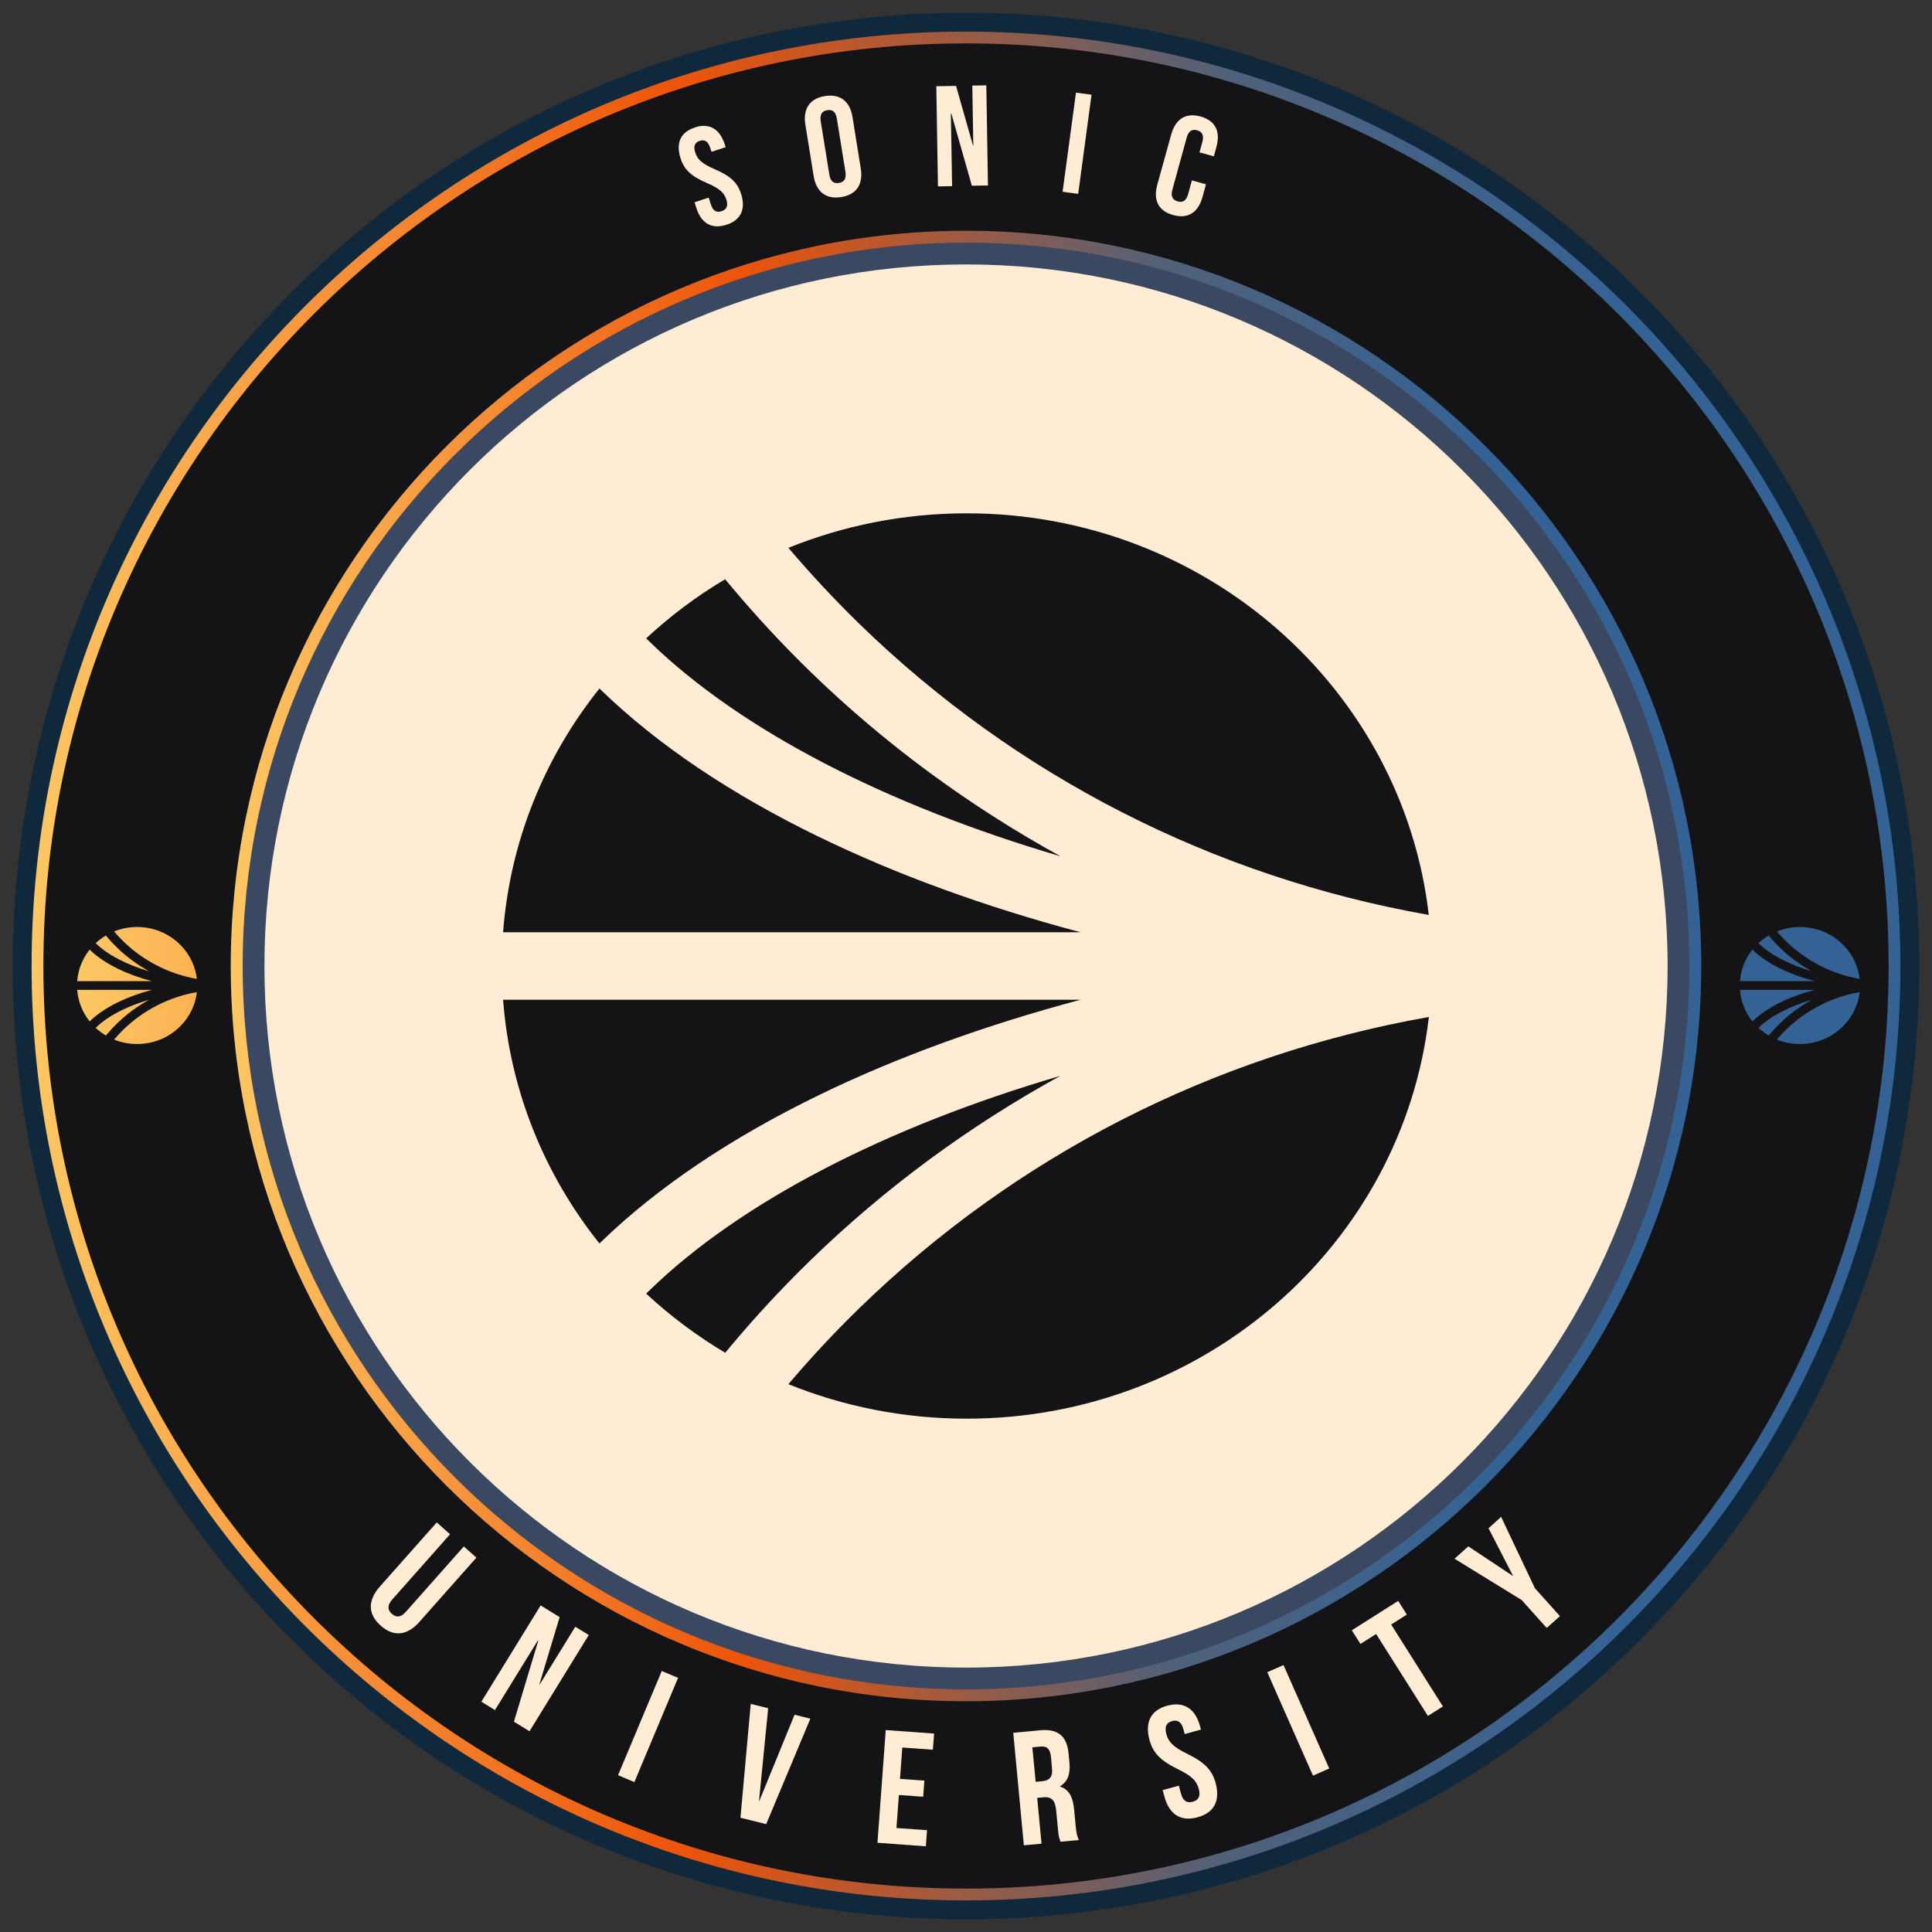
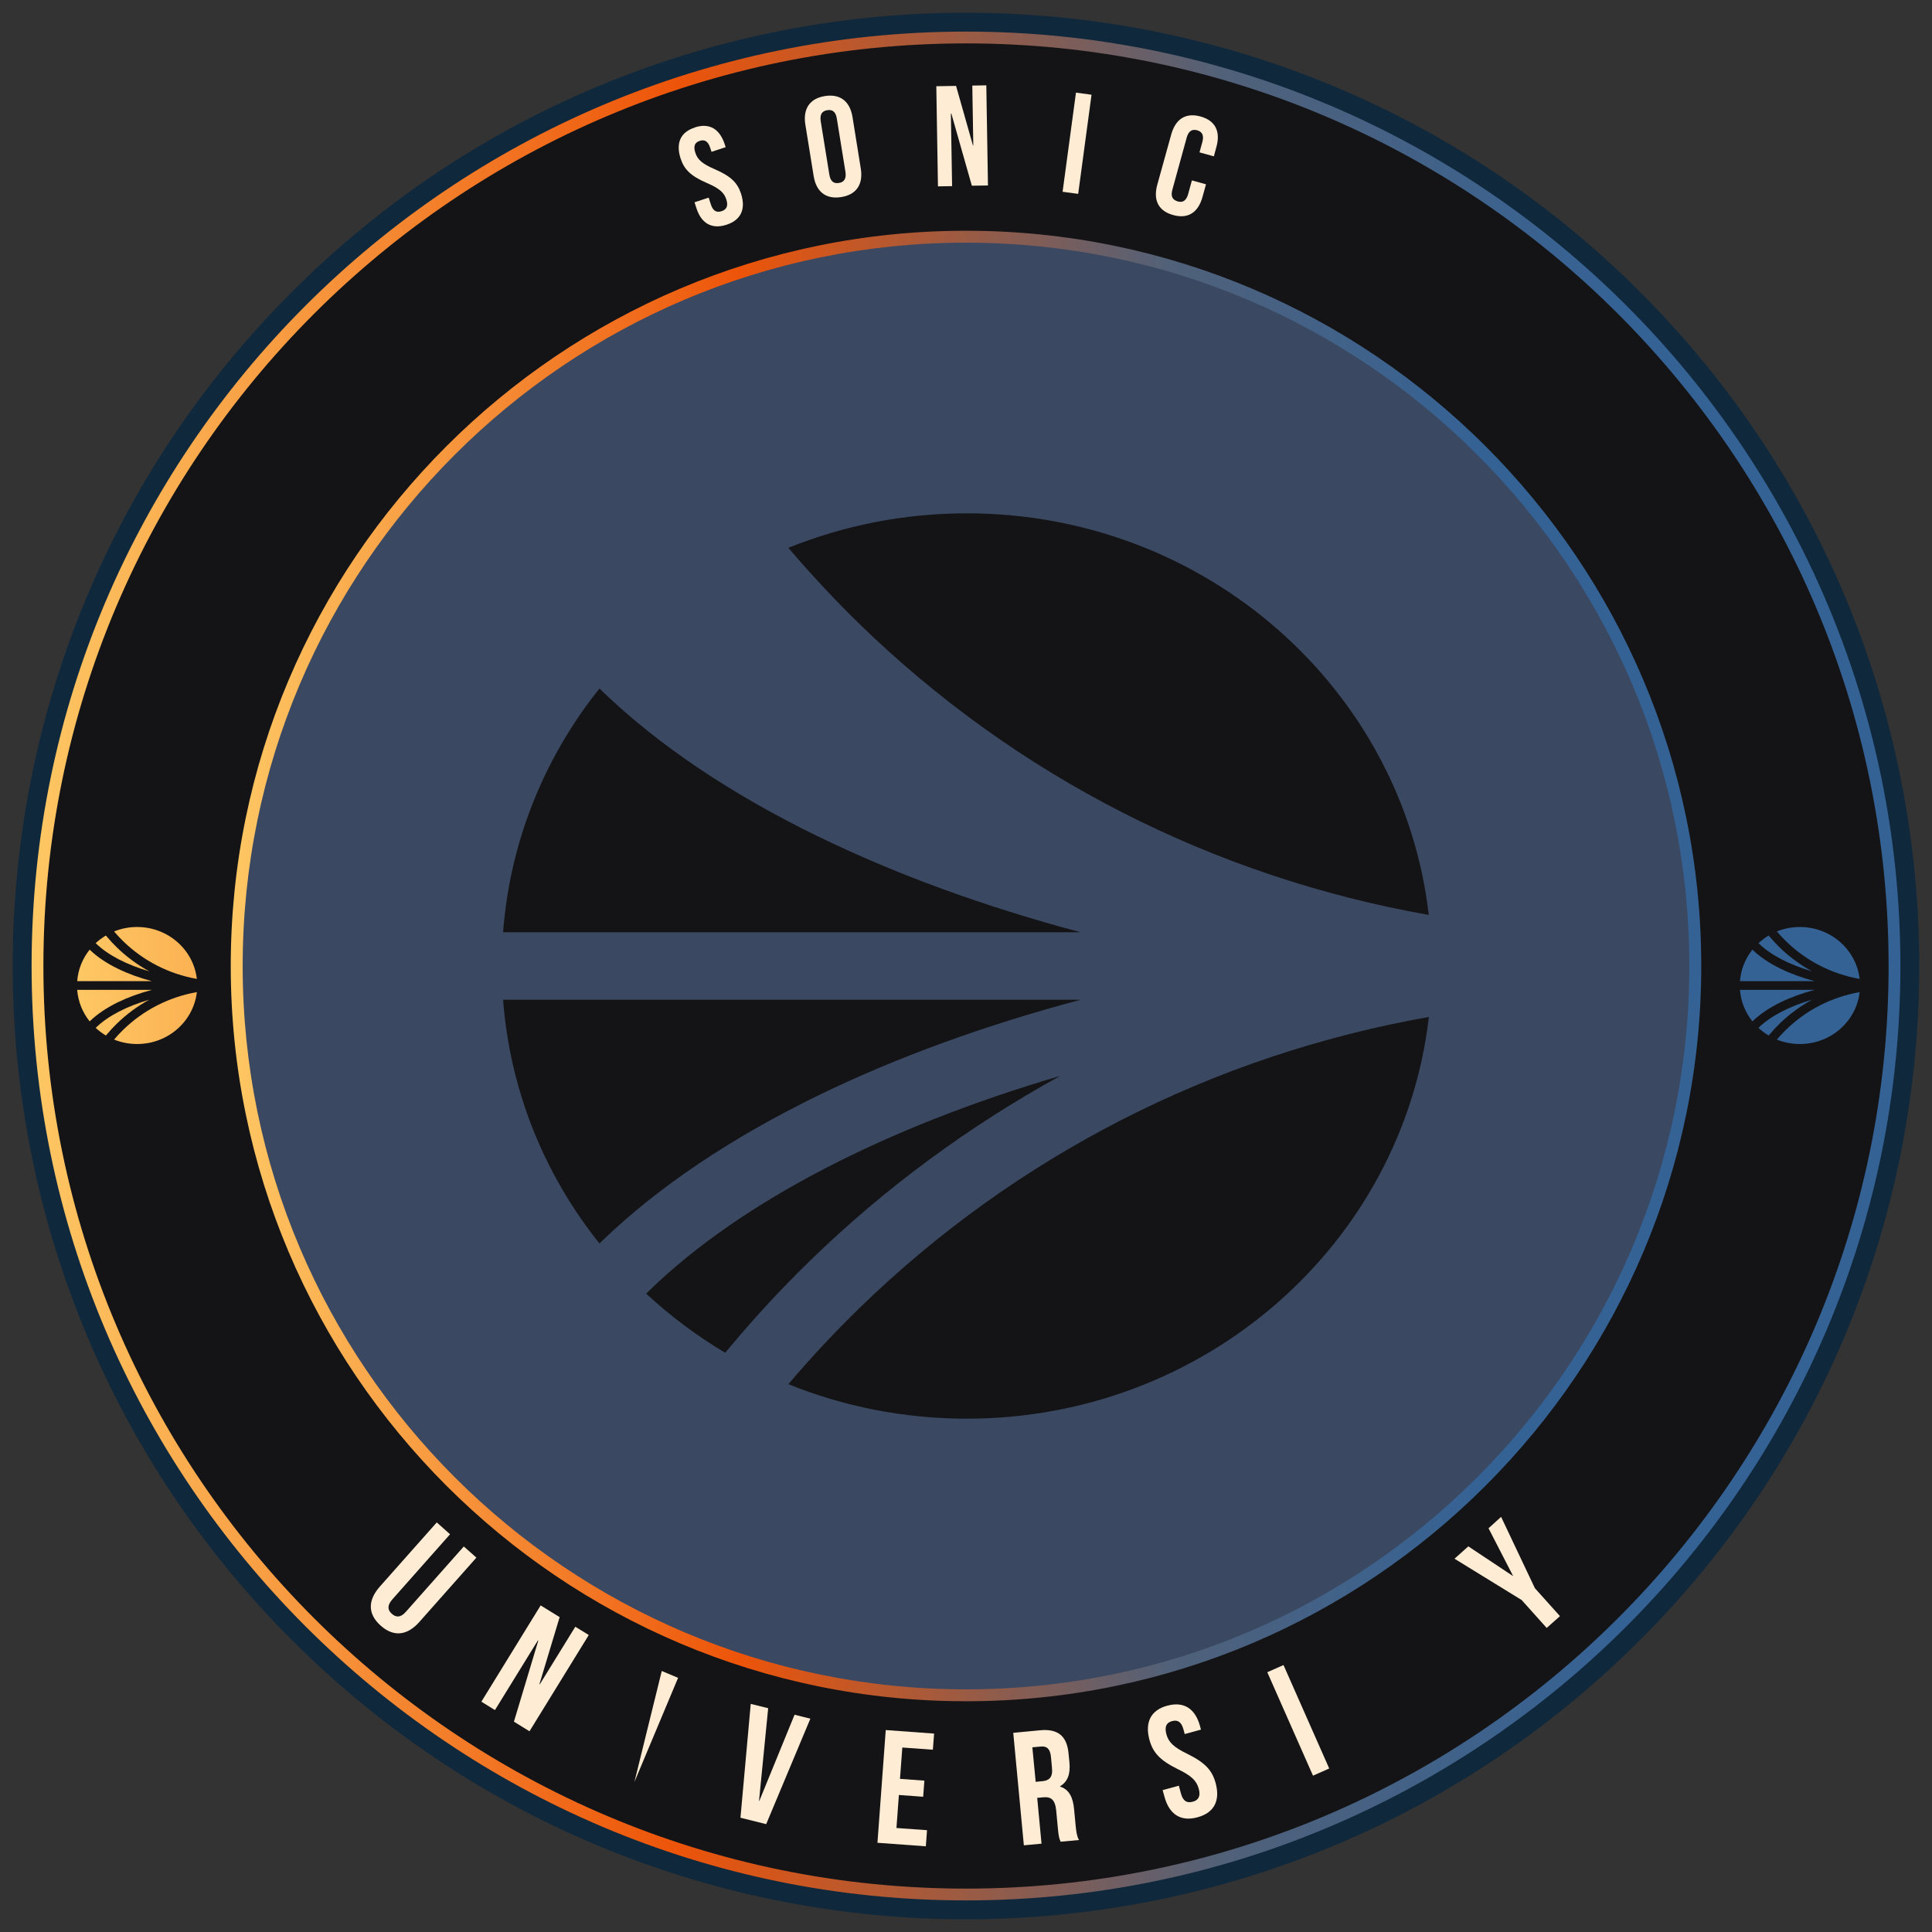
<svg xmlns="http://www.w3.org/2000/svg" width="76" height="76" viewBox="0 0 76 76" fill="none">
  <rect x="0" y="0" width="76" height="76" fill="#333333" stroke="none" />
  <g clip-path="url(#clip0_3032_109)">
    <path d="M64.515 64.516C79.16 49.872 79.16 26.128 64.515 11.483C49.871 -3.161 26.127 -3.161 11.482 11.483C-3.162 26.128 -3.162 49.872 11.482 64.516C26.127 79.161 49.871 79.161 64.515 64.516Z" fill="#10283C" />
    <path d="M63.828 63.829C78.092 49.564 78.092 26.436 63.828 12.171C49.563 -2.093 26.435 -2.093 12.17 12.171C-2.095 26.436 -2.095 49.564 12.17 63.829C26.435 78.094 49.563 78.094 63.828 63.829Z" fill="#141416" />
    <path d="M38 74.757C17.732 74.757 1.243 58.268 1.243 38C1.243 17.732 17.732 1.243 38 1.243C58.268 1.243 74.757 17.732 74.757 38C74.757 58.268 58.268 74.757 38 74.757ZM38 1.707C17.988 1.707 1.707 17.988 1.707 38C1.707 58.012 17.988 74.293 38 74.293C58.012 74.293 74.293 58.012 74.293 38C74.293 17.988 58.012 1.707 38 1.707Z" fill="url(#paint0_linear_3032_109)" />
    <path d="M38 66.689C53.844 66.689 66.689 53.844 66.689 38C66.689 22.156 53.844 9.312 38 9.312C22.156 9.312 9.312 22.156 9.312 38C9.312 53.844 22.156 66.689 38 66.689Z" fill="#3A4861" />
    <path d="M38 66.923C22.053 66.923 9.077 53.947 9.077 38C9.077 22.053 22.049 9.077 38 9.077C53.951 9.077 66.923 22.053 66.923 38C66.923 53.947 53.947 66.923 38 66.923ZM38 9.546C22.309 9.546 9.546 22.31 9.546 38C9.546 53.691 22.309 66.454 38 66.454C53.69 66.454 66.454 53.691 66.454 38C66.454 22.31 53.69 9.546 38 9.546Z" fill="url(#paint1_linear_3032_109)" />
-     <path d="M38 65.599C53.242 65.599 65.599 53.242 65.599 38C65.599 22.758 53.242 10.402 38 10.402C22.758 10.402 10.402 22.758 10.402 38C10.402 53.242 22.758 65.599 38 65.599Z" fill="#FFECD4" />
    <path d="M41.717 42.32C34.834 44.339 29.14 47.284 25.575 50.735L25.418 50.888C26.366 51.764 27.405 52.548 28.528 53.214L28.77 52.925C29.743 51.764 30.786 50.642 31.873 49.585C34.789 46.746 38.127 44.289 41.72 42.316L41.717 42.32Z" fill="#141416" />
    <path d="M19.79 39.327C20.064 42.928 21.433 46.229 23.581 48.915L23.68 48.819C25.886 46.692 28.759 44.758 32.224 43.074C35.261 41.596 38.749 40.328 42.507 39.327H19.79Z" fill="#141416" />
    <path d="M33.794 24.531C39.953 30.524 47.704 34.488 56.204 35.991C55.18 27.105 47.437 20.193 38.028 20.193C35.544 20.193 33.176 20.677 31.013 21.55C31.892 22.583 32.828 23.587 33.794 24.531Z" fill="#141416" />
-     <path d="M25.575 25.264C29.14 28.719 34.834 31.661 41.717 33.684C38.123 31.707 34.786 29.253 31.869 26.415C30.786 25.361 29.743 24.239 28.766 23.074L28.525 22.786C27.401 23.452 26.362 24.235 25.418 25.111L25.575 25.264Z" fill="#141416" />
    <path d="M33.794 51.47C32.825 52.413 31.888 53.418 31.013 54.45C33.172 55.323 35.544 55.807 38.028 55.807C47.437 55.807 55.18 48.895 56.208 40.005C47.707 41.508 39.957 45.472 33.798 51.466L33.794 51.47Z" fill="#141416" />
    <path d="M32.224 32.925C28.759 31.241 25.886 29.307 23.68 27.18L23.581 27.084C21.433 29.77 20.064 33.071 19.79 36.672H42.503C38.745 35.671 35.261 34.403 32.221 32.921L32.224 32.925Z" fill="#141416" />
    <path d="M5.871 39.326C4.981 39.587 4.245 39.968 3.785 40.414L3.764 40.434C3.887 40.547 4.021 40.648 4.166 40.734L4.198 40.697C4.323 40.547 4.458 40.402 4.599 40.265C4.976 39.898 5.407 39.58 5.872 39.325L5.871 39.326Z" fill="url(#paint2_linear_3032_109)" />
    <path d="M3.037 38.939C3.072 39.404 3.249 39.831 3.527 40.178L3.54 40.166C3.825 39.891 4.196 39.641 4.644 39.423C5.037 39.232 5.487 39.069 5.973 38.939H3.037Z" fill="url(#paint3_linear_3032_109)" />
    <path d="M4.847 37.026C5.643 37.801 6.645 38.314 7.744 38.508C7.611 37.359 6.611 36.466 5.395 36.466C5.073 36.466 4.767 36.528 4.488 36.641C4.601 36.775 4.722 36.904 4.847 37.026Z" fill="url(#paint4_linear_3032_109)" />
    <path d="M3.785 37.121C4.245 37.568 4.981 37.948 5.871 38.21C5.407 37.954 4.975 37.637 4.598 37.27C4.458 37.134 4.323 36.989 4.197 36.838L4.166 36.801C4.021 36.887 3.886 36.988 3.764 37.102L3.785 37.121Z" fill="url(#paint5_linear_3032_109)" />
    <path d="M4.847 40.509C4.722 40.631 4.601 40.76 4.488 40.894C4.767 41.007 5.073 41.069 5.395 41.069C6.611 41.069 7.611 40.176 7.744 39.027C6.646 39.221 5.644 39.733 4.848 40.508L4.847 40.509Z" fill="url(#paint6_linear_3032_109)" />
    <path d="M4.644 38.111C4.196 37.894 3.825 37.644 3.54 37.369L3.527 37.356C3.249 37.704 3.072 38.13 3.037 38.596H5.973C5.487 38.466 5.037 38.303 4.644 38.111L4.644 38.111Z" fill="url(#paint7_linear_3032_109)" />
    <path d="M71.28 39.326C70.391 39.587 69.655 39.968 69.194 40.414L69.174 40.434C69.296 40.547 69.43 40.648 69.576 40.734L69.607 40.697C69.733 40.547 69.868 40.402 70.008 40.265C70.385 39.898 70.816 39.58 71.281 39.325L71.28 39.326Z" fill="url(#paint8_linear_3032_109)" />
    <path d="M68.446 38.939C68.482 39.404 68.658 39.831 68.936 40.178L68.949 40.166C69.234 39.891 69.605 39.641 70.053 39.423C70.446 39.232 70.897 39.069 71.382 38.939H68.446Z" fill="url(#paint9_linear_3032_109)" />
    <path d="M70.257 37.026C71.053 37.801 72.054 38.314 73.153 38.508C73.021 37.359 72.02 36.466 70.804 36.466C70.483 36.466 70.177 36.528 69.897 36.641C70.011 36.775 70.132 36.904 70.257 37.026Z" fill="url(#paint10_linear_3032_109)" />
    <path d="M69.194 37.121C69.655 37.568 70.391 37.948 71.28 38.21C70.816 37.954 70.384 37.637 70.007 37.27C69.868 37.134 69.733 36.989 69.606 36.838L69.575 36.801C69.43 36.887 69.296 36.988 69.174 37.102L69.194 37.121Z" fill="url(#paint11_linear_3032_109)" />
    <path d="M70.257 40.509C70.131 40.631 70.01 40.76 69.897 40.894C70.176 41.007 70.483 41.069 70.804 41.069C72.02 41.069 73.021 40.176 73.154 39.027C72.055 39.221 71.053 39.733 70.257 40.508L70.257 40.509Z" fill="url(#paint12_linear_3032_109)" />
    <path d="M70.053 38.111C69.605 37.894 69.234 37.644 68.949 37.369L68.936 37.356C68.658 37.704 68.482 38.13 68.446 38.596H71.382C70.896 38.466 70.446 38.303 70.053 38.111L70.053 38.111Z" fill="url(#paint13_linear_3032_109)" />
    <path d="M17.706 60.352L15.431 62.919C15.222 63.158 15.248 63.336 15.414 63.483C15.579 63.631 15.761 63.64 15.969 63.401L18.245 60.834L18.74 61.273L16.495 63.805C16.021 64.339 15.487 64.404 14.975 63.948C14.462 63.492 14.467 62.954 14.936 62.419L17.181 59.888L17.702 60.352H17.706Z" fill="#FFECD4" />
    <path d="M21.172 64.539L21.159 64.53L19.47 67.27L18.936 66.94L21.268 63.153L22.015 63.614L21.22 66.25L21.233 66.258L22.631 63.992L23.161 64.317L20.829 68.104L20.217 67.726L21.176 64.534L21.172 64.539Z" fill="#FFECD4" />
-     <path d="M26.032 65.733L26.674 66.002L24.955 70.102L24.312 69.833L26.032 65.733Z" fill="#FFECD4" />
+     <path d="M26.032 65.733L26.674 66.002L24.955 70.102L26.032 65.733Z" fill="#FFECD4" />
    <path d="M29.858 70.84H29.871L31.256 67.453L31.877 67.609L30.14 71.757L29.128 71.505L29.532 67.027L30.218 67.197L29.858 70.844V70.84Z" fill="#FFECD4" />
    <path d="M35.408 69.976L36.363 70.046L36.315 70.68L35.36 70.61L35.264 71.909L36.467 71.995L36.42 72.629L34.517 72.49L34.843 68.056L36.745 68.195L36.697 68.829L35.495 68.743L35.403 69.976H35.408Z" fill="#FFECD4" />
    <path d="M41.727 72.456C41.679 72.347 41.644 72.278 41.614 71.917L41.548 71.222C41.509 70.81 41.357 70.671 41.04 70.701L40.801 70.723L40.971 72.525L40.276 72.59L39.859 68.165L40.91 68.065C41.631 67.996 41.974 68.304 42.035 68.986L42.069 69.333C42.113 69.789 41.996 70.093 41.7 70.267V70.28C42.061 70.393 42.209 70.71 42.252 71.17L42.317 71.852C42.339 72.069 42.361 72.225 42.443 72.382L41.735 72.447L41.727 72.456ZM40.61 68.734L40.741 70.093L41.01 70.067C41.27 70.041 41.418 69.915 41.383 69.559L41.344 69.125C41.314 68.808 41.192 68.682 40.949 68.704L40.615 68.734H40.61Z" fill="#FFECD4" />
    <path d="M45.922 67.097C46.577 66.919 47.02 67.218 47.207 67.904L47.242 68.039L46.603 68.213L46.556 68.035C46.473 67.726 46.317 67.644 46.104 67.705C45.891 67.761 45.8 67.913 45.883 68.222C45.969 68.534 46.165 68.73 46.712 68.995C47.411 69.338 47.685 69.646 47.819 70.137C48.006 70.823 47.772 71.309 47.107 71.487C46.447 71.67 45.995 71.37 45.809 70.684L45.735 70.419L46.373 70.245L46.456 70.554C46.538 70.862 46.703 70.936 46.92 70.875C47.133 70.819 47.242 70.671 47.155 70.362C47.068 70.05 46.873 69.854 46.325 69.59C45.626 69.246 45.353 68.938 45.218 68.447C45.031 67.761 45.261 67.275 45.917 67.097H45.922Z" fill="#FFECD4" />
    <path d="M49.852 65.781L50.49 65.499L52.288 69.568L51.65 69.85L49.852 65.781Z" fill="#FFECD4" />
-     <path d="M53.178 64.131L55.002 62.975L55.341 63.514L54.724 63.905L56.761 67.127L56.171 67.501L54.134 64.278L53.517 64.669L53.178 64.131Z" fill="#FFECD4" />
    <path d="M59.858 62.941L57.217 61.316L57.76 60.83L59.506 61.99L59.514 61.981L58.555 60.118L59.05 59.67L60.379 62.476L61.365 63.575L60.843 64.039L59.858 62.941Z" fill="#FFECD4" />
    <path d="M27.334 5.012C27.907 4.825 28.311 5.073 28.507 5.672L28.546 5.789L27.99 5.972L27.938 5.816C27.851 5.546 27.712 5.481 27.525 5.542C27.339 5.603 27.265 5.737 27.352 6.007C27.439 6.28 27.625 6.445 28.12 6.658C28.754 6.932 29.011 7.192 29.15 7.618C29.345 8.217 29.154 8.656 28.576 8.842C27.999 9.029 27.586 8.786 27.395 8.187L27.321 7.957L27.877 7.774L27.964 8.043C28.051 8.313 28.198 8.369 28.385 8.308C28.572 8.247 28.659 8.113 28.572 7.848C28.485 7.574 28.298 7.409 27.803 7.197C27.169 6.923 26.913 6.662 26.774 6.237C26.579 5.637 26.761 5.199 27.334 5.016V5.012Z" fill="#FFECD4" />
    <path d="M31.681 4.904C31.581 4.282 31.851 3.874 32.45 3.779C33.049 3.683 33.436 3.983 33.536 4.608L33.861 6.628C33.961 7.249 33.692 7.657 33.093 7.752C32.493 7.848 32.107 7.548 32.007 6.923L31.681 4.904ZM32.624 6.866C32.667 7.144 32.806 7.231 33.002 7.197C33.197 7.166 33.301 7.04 33.258 6.762L32.919 4.665C32.876 4.387 32.737 4.3 32.541 4.335C32.346 4.365 32.242 4.491 32.285 4.769L32.624 6.866Z" fill="#FFECD4" />
    <path d="M37.418 4.469H37.405L37.453 7.322L36.897 7.331L36.832 3.392L37.609 3.379L38.274 5.724H38.287L38.248 3.366L38.799 3.357L38.864 7.296L38.23 7.305L37.423 4.465L37.418 4.469Z" fill="#FFECD4" />
    <path d="M42.326 3.644L42.938 3.727L42.413 7.626L41.8 7.544L42.326 3.644Z" fill="#FFECD4" />
    <path d="M47.441 7.249L47.302 7.752C47.133 8.36 46.733 8.621 46.152 8.46C45.565 8.3 45.357 7.87 45.526 7.262L46.073 5.29C46.243 4.682 46.642 4.421 47.224 4.582C47.811 4.743 48.019 5.173 47.85 5.781L47.75 6.15L47.185 5.994L47.298 5.585C47.372 5.316 47.281 5.177 47.094 5.125C46.903 5.073 46.755 5.142 46.681 5.416L46.117 7.466C46.043 7.735 46.134 7.865 46.325 7.922C46.516 7.978 46.66 7.909 46.738 7.639L46.886 7.097L47.45 7.253L47.441 7.249Z" fill="#FFECD4" />
  </g>
  <defs>
    <linearGradient id="paint0_linear_3032_109" x1="75.565" y1="28.978" x2="0.521" y2="28.978" gradientUnits="userSpaceOnUse">
      <stop offset="0.161" stop-color="#356295" />
      <stop offset="0.364" stop-color="#506179" />
      <stop offset="0.651" stop-color="#ED5409" />
      <stop offset="1" stop-color="#FFCB67" />
    </linearGradient>
    <linearGradient id="paint1_linear_3032_109" x1="67.559" y1="30.901" x2="8.509" y2="30.901" gradientUnits="userSpaceOnUse">
      <stop offset="0.161" stop-color="#356295" />
      <stop offset="0.364" stop-color="#506179" />
      <stop offset="0.651" stop-color="#ED5409" />
      <stop offset="1" stop-color="#FFCB67" />
    </linearGradient>
    <linearGradient id="paint2_linear_3032_109" x1="73.924" y1="38.203" x2="2.348" y2="38.203" gradientUnits="userSpaceOnUse">
      <stop offset="0.161" stop-color="#356295" />
      <stop offset="0.364" stop-color="#506179" />
      <stop offset="0.651" stop-color="#ED5409" />
      <stop offset="1" stop-color="#FFCB67" />
    </linearGradient>
    <linearGradient id="paint3_linear_3032_109" x1="73.924" y1="38.203" x2="2.348" y2="38.203" gradientUnits="userSpaceOnUse">
      <stop offset="0.161" stop-color="#356295" />
      <stop offset="0.364" stop-color="#506179" />
      <stop offset="0.651" stop-color="#ED5409" />
      <stop offset="1" stop-color="#FFCB67" />
    </linearGradient>
    <linearGradient id="paint4_linear_3032_109" x1="73.924" y1="38.203" x2="2.348" y2="38.203" gradientUnits="userSpaceOnUse">
      <stop offset="0.161" stop-color="#356295" />
      <stop offset="0.364" stop-color="#506179" />
      <stop offset="0.651" stop-color="#ED5409" />
      <stop offset="1" stop-color="#FFCB67" />
    </linearGradient>
    <linearGradient id="paint5_linear_3032_109" x1="73.924" y1="38.203" x2="2.348" y2="38.203" gradientUnits="userSpaceOnUse">
      <stop offset="0.161" stop-color="#356295" />
      <stop offset="0.364" stop-color="#506179" />
      <stop offset="0.651" stop-color="#ED5409" />
      <stop offset="1" stop-color="#FFCB67" />
    </linearGradient>
    <linearGradient id="paint6_linear_3032_109" x1="73.924" y1="38.203" x2="2.348" y2="38.203" gradientUnits="userSpaceOnUse">
      <stop offset="0.161" stop-color="#356295" />
      <stop offset="0.364" stop-color="#506179" />
      <stop offset="0.651" stop-color="#ED5409" />
      <stop offset="1" stop-color="#FFCB67" />
    </linearGradient>
    <linearGradient id="paint7_linear_3032_109" x1="73.924" y1="38.203" x2="2.348" y2="38.203" gradientUnits="userSpaceOnUse">
      <stop offset="0.161" stop-color="#356295" />
      <stop offset="0.364" stop-color="#506179" />
      <stop offset="0.651" stop-color="#ED5409" />
      <stop offset="1" stop-color="#FFCB67" />
    </linearGradient>
    <linearGradient id="paint8_linear_3032_109" x1="73.924" y1="38.203" x2="2.348" y2="38.203" gradientUnits="userSpaceOnUse">
      <stop offset="0.161" stop-color="#356295" />
      <stop offset="0.364" stop-color="#506179" />
      <stop offset="0.651" stop-color="#ED5409" />
      <stop offset="1" stop-color="#FFCB67" />
    </linearGradient>
    <linearGradient id="paint9_linear_3032_109" x1="73.924" y1="38.203" x2="2.348" y2="38.203" gradientUnits="userSpaceOnUse">
      <stop offset="0.161" stop-color="#356295" />
      <stop offset="0.364" stop-color="#506179" />
      <stop offset="0.651" stop-color="#ED5409" />
      <stop offset="1" stop-color="#FFCB67" />
    </linearGradient>
    <linearGradient id="paint10_linear_3032_109" x1="73.924" y1="38.203" x2="2.348" y2="38.203" gradientUnits="userSpaceOnUse">
      <stop offset="0.161" stop-color="#356295" />
      <stop offset="0.364" stop-color="#506179" />
      <stop offset="0.651" stop-color="#ED5409" />
      <stop offset="1" stop-color="#FFCB67" />
    </linearGradient>
    <linearGradient id="paint11_linear_3032_109" x1="73.924" y1="38.203" x2="2.348" y2="38.203" gradientUnits="userSpaceOnUse">
      <stop offset="0.161" stop-color="#356295" />
      <stop offset="0.364" stop-color="#506179" />
      <stop offset="0.651" stop-color="#ED5409" />
      <stop offset="1" stop-color="#FFCB67" />
    </linearGradient>
    <linearGradient id="paint12_linear_3032_109" x1="73.924" y1="38.203" x2="2.348" y2="38.203" gradientUnits="userSpaceOnUse">
      <stop offset="0.161" stop-color="#356295" />
      <stop offset="0.364" stop-color="#506179" />
      <stop offset="0.651" stop-color="#ED5409" />
      <stop offset="1" stop-color="#FFCB67" />
    </linearGradient>
    <linearGradient id="paint13_linear_3032_109" x1="73.924" y1="38.203" x2="2.348" y2="38.203" gradientUnits="userSpaceOnUse">
      <stop offset="0.161" stop-color="#356295" />
      <stop offset="0.364" stop-color="#506179" />
      <stop offset="0.651" stop-color="#ED5409" />
      <stop offset="1" stop-color="#FFCB67" />
    </linearGradient>
    <clipPath id="clip0_3032_109">
      <rect width="75" height="75" fill="white" transform="translate(0.5 0.5)" />
    </clipPath>
  </defs>
</svg>